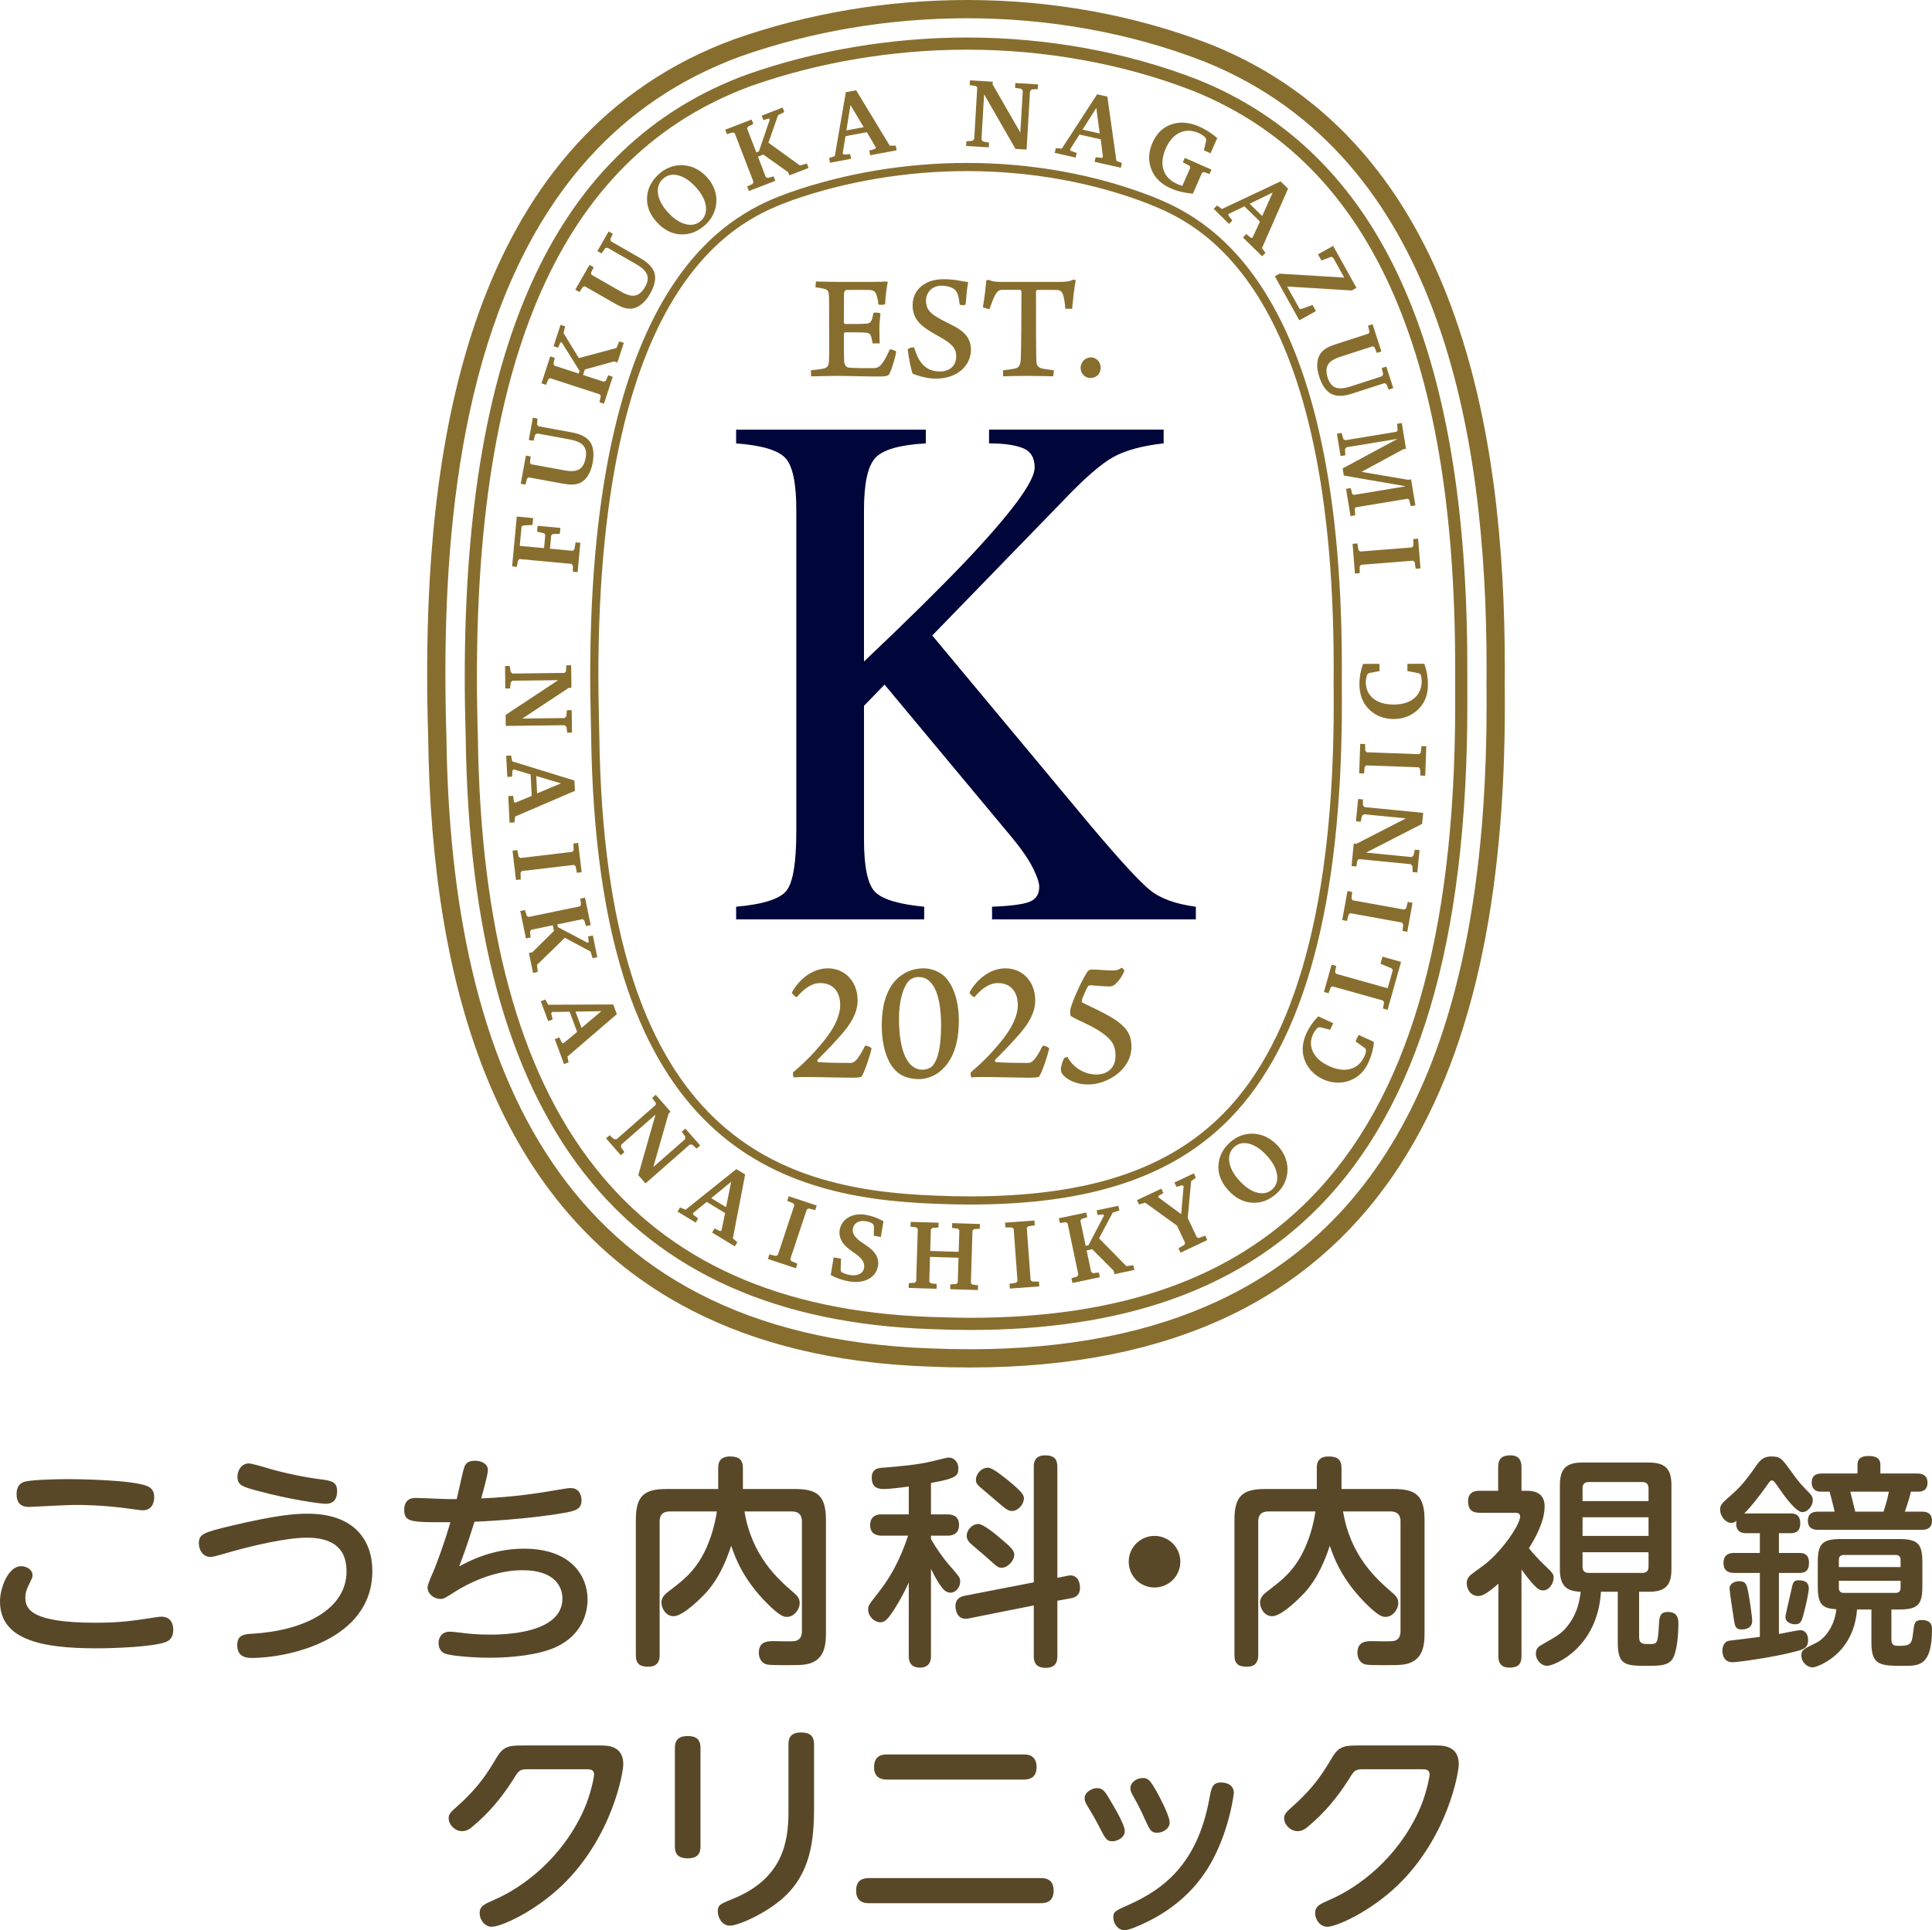
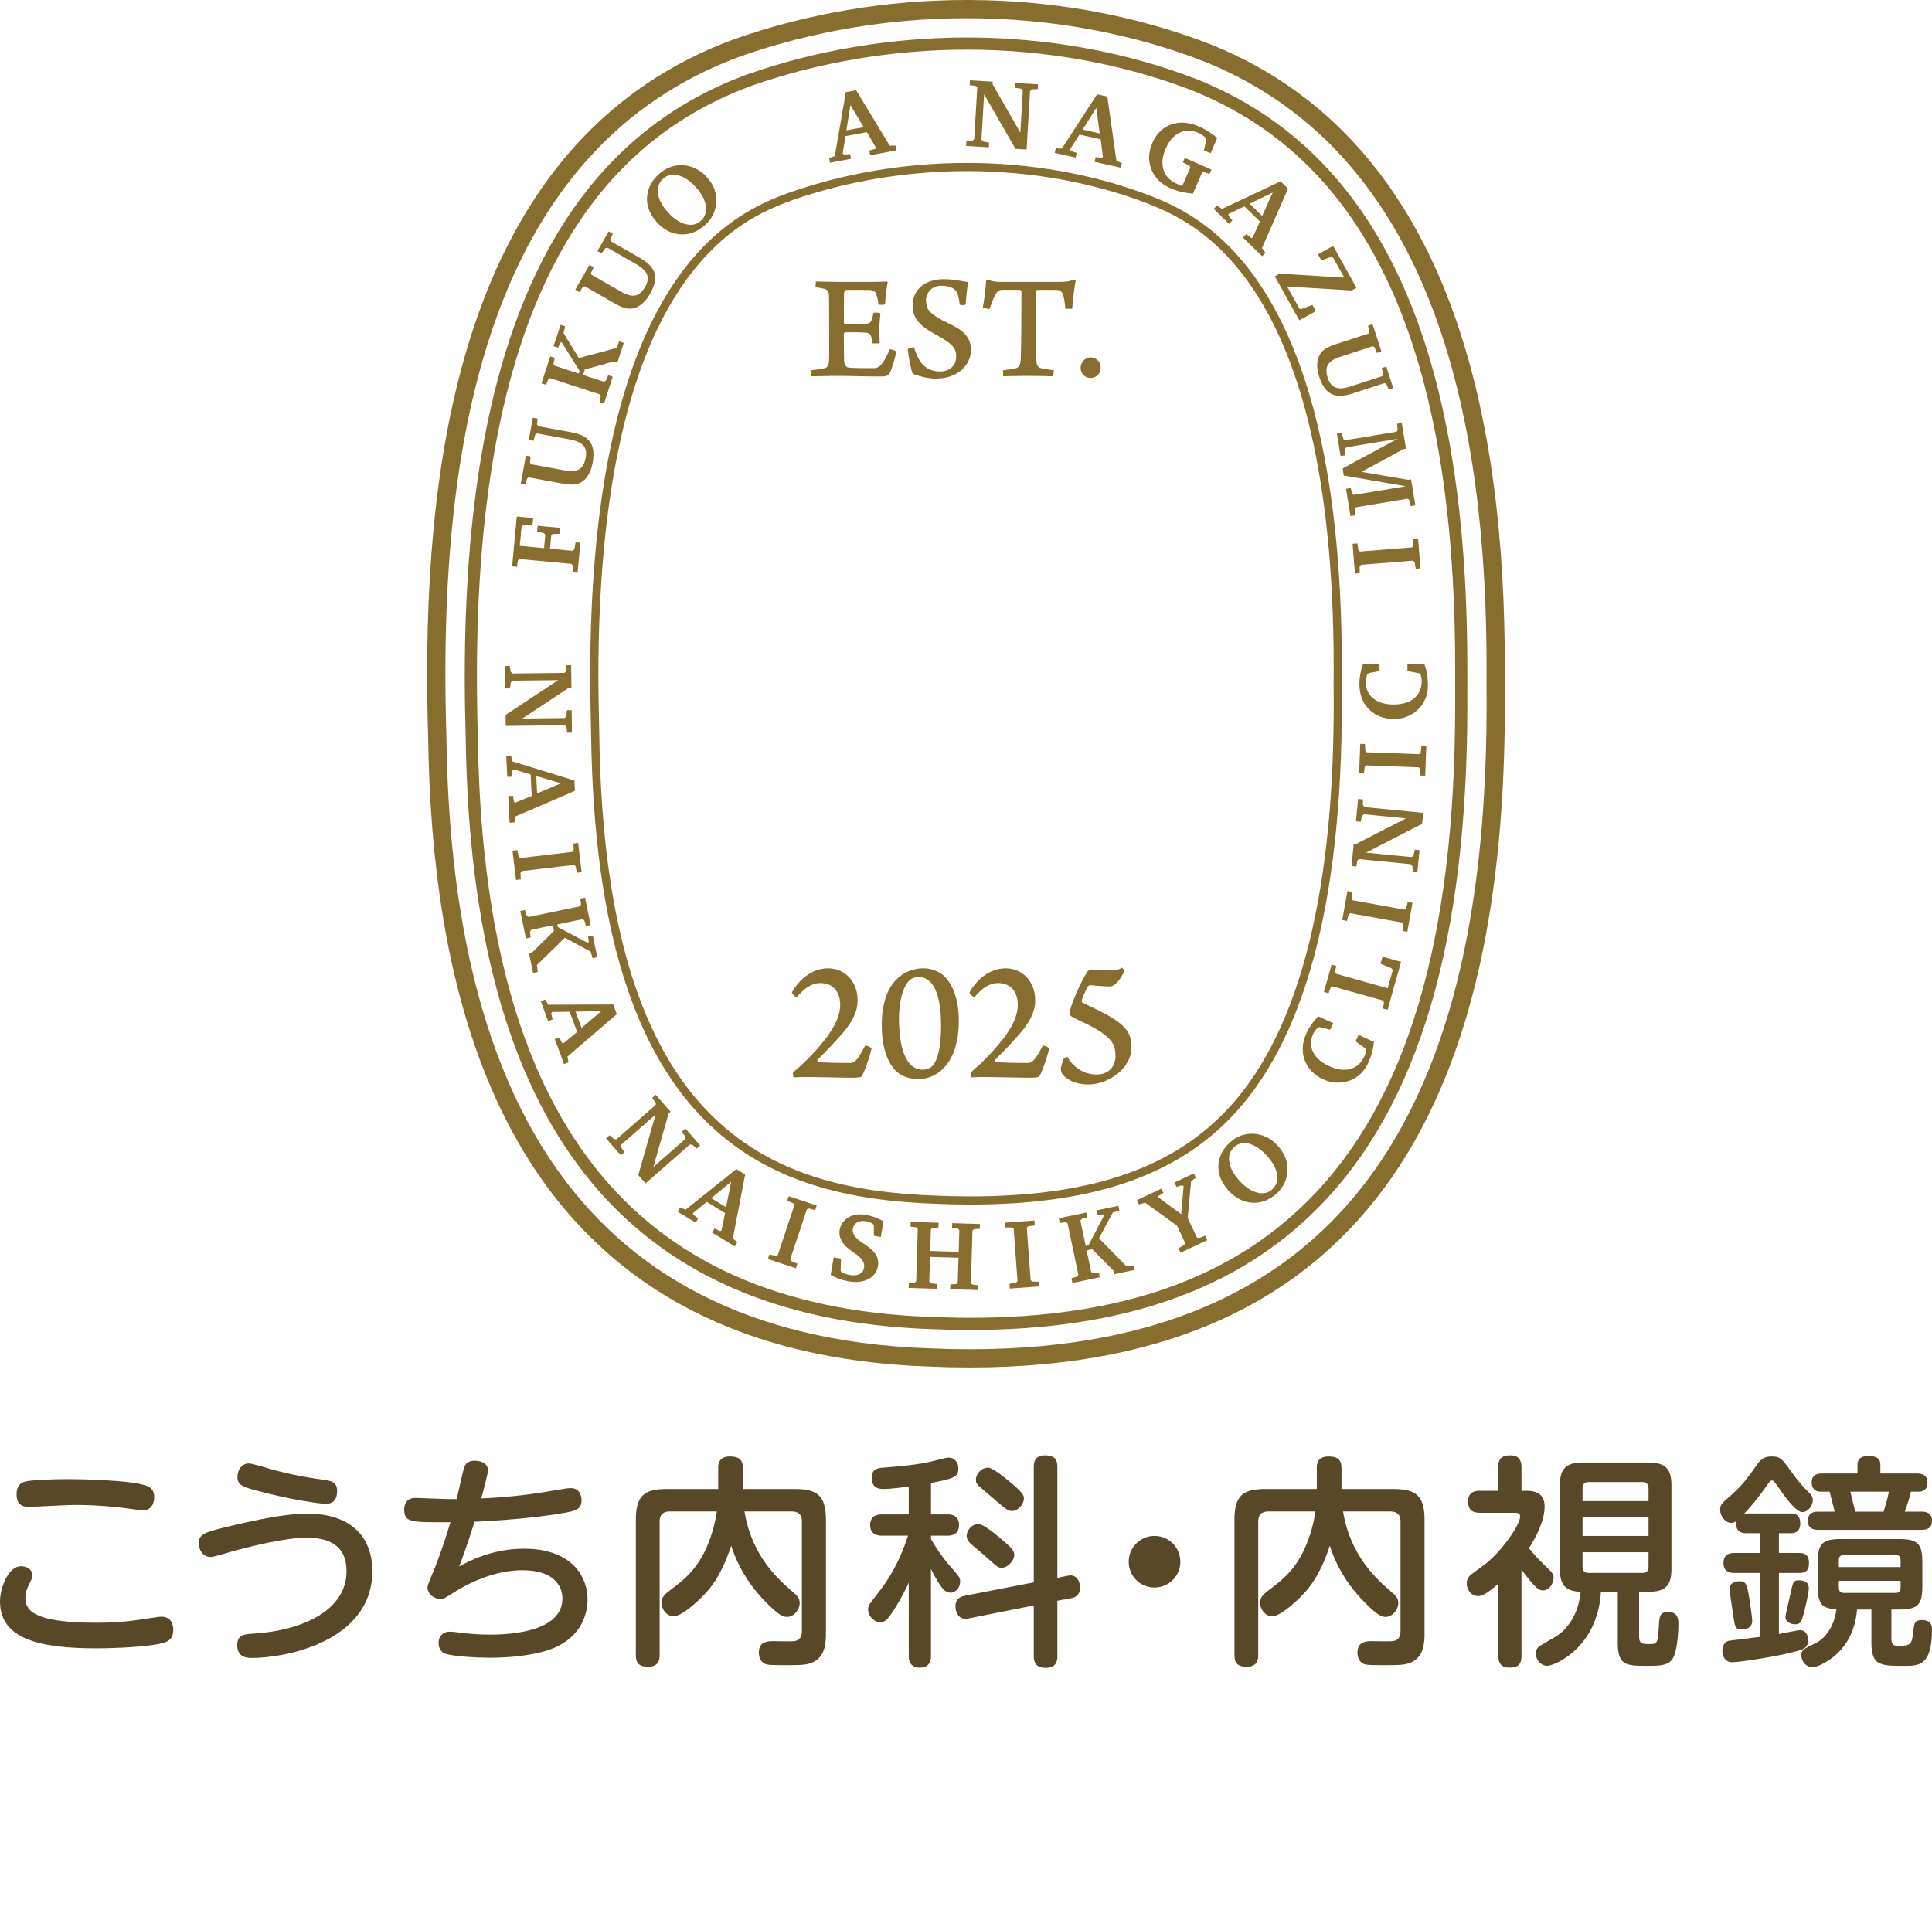
<svg xmlns="http://www.w3.org/2000/svg" id="_レイヤー_1" data-name="レイヤー_1" version="1.1" viewBox="0 0 259.37 259.182">
  <defs>
    <style>
      .st0 {
        fill: #00053a;
      }

      .st1 {
        fill: #886e2e;
      }

      .st2 {
        fill: #594828;
      }
    </style>
  </defs>
  <g>
    <path class="st2" d="M26.696,207.265c0,.753.452,1.808,1.597,1.808.392,0,2.38-.603,3.013-.783,2.712-.753,7.171-1.808,9.853-1.808,3.013,0,5.363,1.024,5.363,4.52,0,5.122-5.725,7.985-12.685,8.377-1.235.06-1.989.271-1.989,1.537,0,1.205.693,1.718,1.928,1.718,4.67,0,16.211-2.26,16.211-11.691,0-4.068-2.38-7.684-8.708-7.684-1.537,0-4.068.151-10.245,1.627-3.766.904-4.339,1.115-4.339,2.38ZM31.879,198.316c0,1.115.693,1.326,2.561,1.838,4.67,1.266,8.648,1.778,9.28,1.778,1.145,0,1.537-.723,1.537-1.687,0-.874-.301-1.356-1.748-1.537-2.652-.332-5.273-.874-7.714-1.597-.362-.12-2.049-.603-2.38-.603-.904,0-1.537.814-1.537,1.808ZM2.23,200.576c0,.512,0,1.778,1.657,1.778.211,0,5.152-.271,6.117-.271,2.622,0,5.183.181,8.075.603.723.09.814.12,1.085.12,1.537,0,1.537-1.567,1.537-1.778,0-.271,0-1.085-.934-1.476-2.019-.844-9.461-.934-10.516-.934-2.26,0-5.303.12-5.996.362-.844.271-1.024,1.024-1.024,1.597ZM12.836,217.902c-8.678,0-9.431-1.838-9.431-3.375,0-.362.03-.874.542-1.868.331-.693.422-.814.422-1.145,0-.723-.783-1.205-1.537-1.205-1.718,0-2.832,2.893-2.832,4.731,0,5.092,5.424,6.298,12.926,6.298,2.682,0,7.382-.211,9.16-.783.783-.241,1.175-.783,1.175-1.687,0-.211,0-1.778-1.567-1.778-.241,0-.512.03-.844.09-2.832.422-4.46.723-8.015.723Z" />
    <path class="st2" d="M63.698,204.342c.783-.03,6.87-.301,11.962-1.175,1.537-.271,2.41-.482,2.41-1.687,0-.151,0-1.657-1.446-1.657-.332,0-.573.03-2.682.392-1.416.241-4.911.814-9.341.994.241-.844.904-3.254.904-3.797,0-.874-.904-1.266-1.748-1.266-1.115,0-1.356.542-1.537,1.235-.151.542-.753,3.284-.904,3.917h-1.055c-.633,0-3.797-.151-4.52-.151-1.266,0-1.476.994-1.476,1.537,0,1.748.844,1.748,6.207,1.718-.964,3.284-1.898,5.635-2.23,6.478-.362.844-.844,1.898-.844,2.29,0,.844.844,1.537,1.748,1.537.392,0,.573-.09,1.928-.964,1.657-1.055,5.213-2.893,9.07-2.893,4.52,0,5.363,2.41,5.363,3.797,0,4.851-8.286,4.851-9.793,4.851-1.657,0-2.832-.12-4.248-.301-.633-.09-.874-.09-1.175-.09-.814,0-1.416.633-1.416,1.507s.482,1.326.994,1.476c1.055.301,3.676.512,5.966.512,2.832,0,6.448-.362,8.768-1.416,3.616-1.657,4.279-4.7,4.279-6.418,0-3.043-2.109-6.81-8.557-6.81-4.309,0-7.503,1.748-8.678,2.38,1.055-2.772,1.627-4.64,2.049-5.996Z" />
    <path class="st2" d="M96.239,202.956c-.09.603-.301,1.898-.844,3.465-1.416,4.098-3.435,5.604-5.544,7.201-.542.422-1.055.844-1.055,1.567,0,.783.603,1.838,1.627,1.838,1.356,0,3.947-2.712,4.339-3.134,1.838-2.019,2.772-4.46,3.405-6.328.452,1.356,1.506,4.429,4.791,7.714,1.808,1.808,2.29,1.838,2.712,1.838.904,0,1.687-.964,1.687-1.868,0-.603-.301-.964-.874-1.446-2.019-1.748-5.544-4.821-6.539-10.847h6.358c.964,0,1.356.512,1.356,1.326v14.764c0,.693-.271,1.235-1.024,1.326-.422.06-2.501,0-2.953,0-1.055,0-1.808.331-1.808,1.567,0,.573.241,1.235.874,1.507.331.12.723.151,2.652.151,2.17,0,2.983,0,3.857-.452,1.416-.723,1.627-2.35,1.627-3.706v-15.337c0-3.284-1.175-4.158-4.158-4.158h-6.99v-2.802c0-1.145-.542-1.567-1.748-1.567-1.567,0-1.567,1.145-1.567,1.567v2.802h-6.93c-3.013,0-4.128.904-4.128,4.158v18.139c0,1.205.542,1.567,1.687,1.567,1.446,0,1.507-1.085,1.507-1.567v-17.958c0-.814.392-1.326,1.356-1.326h6.328Z" />
    <path class="st2" d="M131.373,204.644c-.964,0-1.597.904-1.597,1.567,0,.452.241.753.422.964.663.603,1.778,1.507,2.441,2.109,1.235,1.115,1.356,1.235,1.838,1.235.844,0,1.687-.994,1.687-1.718,0-.603-.392-.994-1.748-2.139-.693-.603-2.41-2.019-3.043-2.019ZM132.638,197.081c-1.055.03-1.627.994-1.627,1.627,0,.362.151.633.512.934.693.603,1.808,1.537,2.501,2.139,1.055.904,1.356,1.115,1.838,1.115.844,0,1.597-.934,1.597-1.687,0-.392-.09-.783-2.29-2.561-.633-.482-1.928-1.567-2.531-1.567ZM124.985,199.13c3.375-.603,3.676-.934,3.676-1.958,0-.904-.633-1.446-1.266-1.446-.301,0-.482.06-2.079.452-2.109.542-4.881.753-6.78.904-.603.03-1.507.12-1.507,1.356,0,1.507,1.145,1.507,1.627,1.507.934,0,2.923-.271,3.345-.332v3.736h-3.586c-.362,0-1.597,0-1.597,1.446,0,1.416,1.266,1.416,1.597,1.416h3.495c-.603,1.778-1.627,4.64-3.977,7.623-1.326,1.718-1.386,1.748-1.386,2.29,0,.904.814,1.718,1.657,1.718.573,0,.964-.452,1.476-1.175.482-.693,1.446-2.23,2.32-4.158v9.853c0,.362,0,1.567,1.506,1.567,1.476,0,1.476-1.235,1.476-1.567v-11.691c.12.241.723,1.476,1.266,2.23.332.482.723.964,1.356.964.723,0,1.296-.723,1.296-1.476,0-.542-.06-.603-1.416-2.17-.783-.874-1.808-2.32-2.501-3.555v-.452h2.23c.904,0,1.537-.422,1.537-1.446,0-1.326-1.085-1.416-1.537-1.416h-2.23v-4.218ZM141.949,211.875v-14.885c0-1.024-.392-1.567-1.657-1.567-1.507,0-1.507,1.145-1.507,1.567v15.488l-9.311,1.808c-.573.12-1.205.422-1.205,1.416,0,.211.09,1.958,1.748,1.627l8.768-1.748v6.81c0,.663.151,1.567,1.597,1.567,1.537,0,1.567-1.085,1.567-1.567v-7.442l1.808-.331c.542-.09,1.235-.362,1.235-1.416,0-.693-.301-1.657-1.296-1.657-.151,0-.301.03-.422.06l-1.326.271Z" />
    <path class="st2" d="M154.995,206.241c-1.868,0-3.465,1.507-3.465,3.465,0,1.928,1.537,3.465,3.465,3.465s3.465-1.567,3.465-3.465c0-1.958-1.597-3.465-3.465-3.465Z" />
    <path class="st2" d="M176.6,202.956c-.09.603-.301,1.898-.844,3.465-1.416,4.098-3.435,5.604-5.544,7.201-.542.422-1.055.844-1.055,1.567,0,.783.603,1.838,1.627,1.838,1.356,0,3.947-2.712,4.339-3.134,1.838-2.019,2.772-4.46,3.405-6.328.452,1.356,1.506,4.429,4.791,7.714,1.808,1.808,2.29,1.838,2.712,1.838.904,0,1.687-.964,1.687-1.868,0-.603-.301-.964-.874-1.446-2.019-1.748-5.544-4.821-6.539-10.847h6.358c.964,0,1.356.512,1.356,1.326v14.764c0,.693-.271,1.235-1.024,1.326-.422.06-2.501,0-2.953,0-1.055,0-1.808.331-1.808,1.567,0,.573.241,1.235.874,1.507.331.12.723.151,2.652.151,2.17,0,2.983,0,3.857-.452,1.416-.723,1.627-2.35,1.627-3.706v-15.337c0-3.284-1.175-4.158-4.158-4.158h-6.99v-2.802c0-1.145-.542-1.567-1.748-1.567-1.567,0-1.567,1.145-1.567,1.567v2.802h-6.93c-3.013,0-4.128.904-4.128,4.158v18.139c0,1.205.542,1.567,1.687,1.567,1.446,0,1.507-1.085,1.507-1.567v-17.958c0-.814.392-1.326,1.356-1.326h6.328Z" />
    <path class="st2" d="M204.26,200.184v-3.164c0-.542-.09-1.597-1.476-1.597-1.085,0-1.657.392-1.657,1.597v3.164h-2.471c-.362,0-1.567,0-1.567,1.386,0,1.115.482,1.567,1.567,1.567h4.731c.181,0,.693,0,.693.482,0,1.145-2.591,4.881-4.942,6.599-.271.211-1.718,1.235-1.808,1.356-.211.211-.422.542-.422,1.055,0,.783.542,1.687,1.537,1.687.542,0,1.205-.331,2.712-1.657v9.702c0,.422,0,1.567,1.476,1.567,1.175,0,1.627-.452,1.627-1.567v-11.601c1.959,2.682,2.41,2.802,2.893,2.802.814,0,1.416-.934,1.416-1.687,0-.512-.09-.633-1.326-1.808-.693-.663-1.507-1.567-1.989-2.17.994-1.567,2.109-3.706,2.109-5.604,0-1.386-.753-2.109-2.41-2.109h-.693ZM221.315,208.44v1.928c0,.603-.301.844-.844.844h-7.171c-.573,0-.844-.271-.844-.844v-1.928h8.859ZM212.456,199.853c0-.573.271-.844.844-.844h7.171c.573,0,.844.301.844.844v1.718h-8.859v-1.718ZM221.315,206.241h-8.859v-2.501h8.859v2.501ZM209.413,210.73c0,2.23.904,2.953,2.802,3.013-.151,1.115-.392,2.682-1.537,4.279-.904,1.235-1.356,1.507-3.797,2.893-.542.301-.693.693-.693,1.145,0,.874.723,1.627,1.537,1.627.904,0,6.75-2.35,7.201-9.943h2.26v6.81c0,3.043,1.024,3.134,3.887,3.134,1.627,0,2.772,0,3.405-.844.693-.934.844-3.555.844-4.761,0-.542,0-1.627-1.386-1.627-1.115,0-1.175.633-1.235,1.898-.151,2.38-.211,2.41-1.296,2.41-.844,0-1.356,0-1.356-.964v-6.056h1.266c2.23,0,3.073-.814,3.073-3.013v-11.329c0-2.23-.904-3.013-3.073-3.013h-8.859c-2.109,0-3.043.753-3.043,3.013v11.329Z" />
    <path class="st2" d="M241.412,212.207c-.693,0-.723.362-.994,1.597-.241,1.145-.723,3.013-.723,3.314,0,.783.874.994,1.266.994.814,0,.904-.422,1.175-1.386.331-1.235.693-2.923.693-3.435,0-1.085-.964-1.085-1.416-1.085ZM233.488,212.327c-.482,0-1.296.241-1.296.964,0,.362.452,3.405.542,3.917.181,1.115.181,1.597,1.115,1.597.783,0,1.386-.362,1.386-1.145,0-.392-.241-2.23-.482-3.586-.241-1.266-.331-1.748-1.266-1.748ZM249.065,202.987c-.09-.422-.573-2.29-.663-2.682h5.183c-.211,1.115-.603,2.32-.723,2.682h-3.797ZM252.44,197.864v-1.175c0-1.085-.934-1.175-1.627-1.175-.663,0-1.446.181-1.446,1.175v1.175h-4.791c-.783,0-1.356.271-1.356,1.235,0,.753.452,1.205,1.205,1.205h1.205c.573,2.23.633,2.471.663,2.682h-2.26c-.904,0-1.326.422-1.326,1.235,0,1.175.994,1.205,1.356,1.205h13.951c.844,0,1.356-.331,1.356-1.235,0-1.205-1.055-1.205-1.356-1.205h-2.29c.09-.271.573-1.567.814-2.682h1.024c.814,0,1.205-.452,1.205-1.205,0-1.115-.874-1.235-1.386-1.235h-4.942ZM234.422,203.228c-.06,0-.12,0-.271.03.874-.904,1.778-1.989,3.194-3.977.271-.392.332-.482.542-.482s.301.12,1.024,1.145c.814,1.205,2.26,3.104,3.043,3.104.753,0,1.416-.844,1.416-1.597,0-.362-.12-.633-.573-1.085-.814-.814-1.326-1.356-2.35-2.802-1.205-1.657-1.416-1.989-2.591-1.989-.753,0-1.326.181-1.928,1.024-1.175,1.687-2.019,2.832-3.314,3.977-1.507,1.326-1.687,1.476-1.687,2.17,0,.814.693,1.748,1.506,1.748.332,0,.512-.151.693-.271-.06.241-.271,1.657,1.266,1.657h1.868v2.652h-3.405c-.452,0-1.476.03-1.476,1.356s1.085,1.326,1.476,1.326h3.405v8.588c-.633.09-3.857.482-4.098.512-.753.09-.934.934-.934,1.296,0,.874.392,1.597,1.356,1.597.753,0,5.454-.663,8.226-1.386,1.326-.331,1.928-.482,1.928-1.627,0-.693-.392-1.296-1.024-1.296-.422,0-2.441.452-2.893.512v-8.196h2.712c.723,0,1.326-.181,1.326-1.356,0-1.266-.844-1.326-1.326-1.326h-2.712v-2.652h1.537c.422,0,1.326-.03,1.326-1.326,0-1.326-.934-1.326-1.326-1.326h-5.936ZM255.152,213.231c0,.422-.211.663-.663.663h-6.96c-.452,0-.663-.241-.663-.663v-.964h8.286v.964ZM246.866,210.429v-.964c0-.392.181-.663.663-.663h6.96c.482,0,.663.271.663.663v.964h-8.286ZM244.034,212.99c0,2.471.603,2.983,2.501,3.104-.331,2.742-1.898,4.098-2.621,4.46-1.868.904-2.079,1.024-2.079,1.778,0,.814.723,1.567,1.537,1.567.422,0,5.454-1.567,5.936-7.774h1.928v4.46c0,3.104,1.235,3.104,4.429,3.104,1.959,0,3.706,0,3.706-4.942,0-.332-.03-1.205-1.356-1.205-.994,0-1.024.392-1.175,1.657-.181,1.506-.271,1.808-1.898,1.808-.542,0-1.024,0-1.024-.874v-4.008h1.024c2.531,0,3.134-.633,3.134-3.134v-3.194c0-2.501-.603-3.134-3.134-3.134h-7.804c-2.501,0-3.103.633-3.103,3.134v3.194Z" />
-     <path class="st2" d="M70.357,234.383c-1.959,0-2.742.03-3.706,1.657-1.115,1.868-2.32,3.857-5.002,6.267-1.175,1.055-1.416,1.266-1.416,1.868,0,.844.844,1.718,1.808,1.718.633,0,1.115-.362,1.416-.633,2.139-1.778,3.887-3.857,5.394-6.237.753-1.235.874-1.446,1.959-1.446h7.864c.512,0,1.085,0,1.085.723,0,.241-.422,2.652-1.446,4.881-2.923,6.388-8.075,10.215-11.842,11.872-1.507.663-2.079.904-2.079,1.868,0,.844.663,1.808,1.627,1.808,1.235,0,5.725-1.989,9.461-5.574,6.689-6.448,8.196-15.096,8.196-16.241,0-2.531-2.17-2.531-3.073-2.531h-10.245Z" />
-     <path class="st2" d="M182.521,234.383c-1.959,0-2.742.03-3.706,1.657-1.115,1.868-2.32,3.857-5.002,6.267-1.175,1.055-1.416,1.266-1.416,1.868,0,.844.844,1.718,1.808,1.718.633,0,1.115-.362,1.416-.633,2.139-1.778,3.887-3.857,5.394-6.237.753-1.235.874-1.446,1.959-1.446h7.864c.512,0,1.085,0,1.085.723,0,.241-.422,2.652-1.446,4.881-2.923,6.388-8.075,10.215-11.842,11.872-1.507.663-2.079.904-2.079,1.868,0,.844.663,1.808,1.627,1.808,1.235,0,5.725-1.989,9.461-5.574,6.689-6.448,8.196-15.096,8.196-16.241,0-2.531-2.17-2.531-3.073-2.531h-10.245ZM165.644,240.771c0-1.326-1.386-1.416-1.687-1.416-1.205,0-1.326.663-1.627,2.32-1.627,8.618-6.087,11.992-10.787,14.101-1.868.814-2.079.934-2.079,1.718,0,.844.663,1.687,1.476,1.687.241,0,.603,0,1.959-.603,6.659-2.862,9.25-7.382,10.395-9.823,1.898-4.008,2.35-7.925,2.35-7.985ZM151.754,240.138c0,.392.181.693.482,1.235.603,1.055,1.085,2.049,1.507,3.013.633,1.356.783,1.718,1.597,1.718.783,0,1.687-.542,1.687-1.386,0-.934-1.567-3.827-1.627-3.917-.934-1.687-1.235-2.049-1.958-2.049-.844,0-1.687.573-1.687,1.386ZM145.607,241.494c0,.332.181.693.332.934,1.055,1.748,1.205,2.049,1.657,2.923.783,1.507.964,1.898,1.718,1.898s1.687-.542,1.687-1.356c0-.904-1.416-3.224-2.049-4.309-.633-1.055-.904-1.476-1.687-1.476-.542,0-1.657.452-1.657,1.386ZM116.65,252.191c-.874,0-1.718.301-1.718,1.687,0,1.687,1.356,1.687,1.718,1.687h23.081c.904,0,1.718-.332,1.718-1.718,0-1.657-1.326-1.657-1.718-1.657h-23.081ZM119.091,235.589c-.452,0-1.748,0-1.748,1.718,0,1.657,1.356,1.657,1.748,1.657h18.35c.934,0,1.718-.362,1.718-1.687,0-1.687-1.326-1.687-1.718-1.687h-18.35ZM105.851,243.272c0,3.947-.693,8.919-7.352,11.661-1.868.753-2.139.874-2.139,1.748,0,.753.512,1.898,1.657,1.898,1.055,0,4.761-1.597,7.171-3.766,3.676-3.345,4.098-7.744,4.098-12.203v-8.377c0-1.115-.542-1.597-1.748-1.597-1.567,0-1.687.964-1.687,1.597v9.039ZM94.04,234.715c0-1.175-.603-1.597-1.718-1.597-1.567,0-1.718.934-1.718,1.597v13.228c0,.874.301,1.597,1.748,1.597,1.597,0,1.687-1.024,1.687-1.597v-13.228Z" />
  </g>
  <g>
    <g>
      <g>
        <polygon class="st1" points="67.838 92.453 68.471 92.445 68.571 91.623 68.807 91.407 74.931 91.333 67.881 95.999 67.899 97.478 75.799 97.382 76.053 97.606 76.141 98.386 76.786 98.378 76.75 95.362 76.104 95.37 76.036 96.178 75.787 96.42 70.122 96.489 76.358 92.362 76.714 92.358 76.677 89.329 76.031 89.337 75.976 90.171 75.791 90.36 68.796 90.445 68.554 90.209 68.435 89.428 67.802 89.436 67.838 92.453" />
        <path class="st1" d="M68.767,102.235l-.163-.787-.645.033.144,2.845.645-.033.054-.837.161-.144,2.273.68.146,2.884-2.205.907-.173-.088-.126-.828-.645.033.181,3.568.645-.033.096-.787,8.027-3.454-.07-1.387-8.345-2.571ZM72.109,106.535l-.118-2.329,3.323.983-3.205,1.346Z" />
        <polygon class="st1" points="69.272 118.166 69.914 118.09 69.88 117.203 70.06 116.966 77.066 116.137 77.277 116.327 77.445 117.198 78.087 117.122 77.621 113.19 76.98 113.266 77.019 114.146 76.858 114.386 69.853 115.215 69.622 115.021 69.448 114.157 68.806 114.233 69.272 118.166" />
        <polygon class="st1" points="70.606 126.012 71.238 125.881 71.15 125.101 71.309 124.851 74.213 124.251 74.368 125.004 71.465 127.873 71.009 127.967 71.563 130.649 72.195 130.519 72.086 129.572 75.831 125.923 79.281 127.776 79.556 128.663 80.189 128.532 79.587 125.616 78.954 125.746 79.041 126.487 78.886 126.598 74.896 124.493 74.82 124.126 78.218 123.425 78.444 123.596 78.666 124.348 79.298 124.218 78.538 120.535 77.906 120.666 78.006 121.47 77.863 121.704 70.954 123.13 70.711 122.976 70.478 122.199 69.846 122.33 70.606 126.012" />
        <path class="st1" d="M73.596,134.921l-.391-.703-.606.224.988,2.672.606-.224-.198-.815.11-.185,2.372-.03,1.002,2.708-1.833,1.525-.191-.033-.368-.752-.606.224,1.239,3.35.606-.224-.144-.78,6.627-5.696-.482-1.303-8.732.041ZM78.072,138.025l-.809-2.187,3.465-.056-2.656,2.243Z" />
        <polygon class="st1" points="83.347 155.129 83.823 154.711 83.365 154.022 83.404 153.704 88.008 149.666 85.685 157.795 86.661 158.907 92.601 153.698 92.939 153.702 93.513 154.239 93.999 153.813 92.01 151.545 91.524 151.971 91.998 152.629 91.966 152.975 87.707 156.71 89.762 149.52 90.029 149.286 88.031 147.008 87.546 147.434 88.047 148.103 88.029 148.368 82.769 152.98 82.432 152.958 81.834 152.443 81.358 152.86 83.347 155.129" />
        <path class="st1" d="M92.037,162.448l-.743-.307-.335.552,2.435,1.479.335-.552-.662-.515-.029-.214,1.839-1.498,2.468,1.499-.488,2.334-.17.093-.756-.361-.335.552,3.053,1.854.335-.552-.598-.522,1.651-8.581-1.187-.721-6.815,5.46ZM97.472,162.099l-1.993-1.21,2.68-2.197-.686,3.408Z" />
        <polygon class="st1" points="106.845 170.303 107.049 169.69 106.231 169.344 106.094 169.08 108.32 162.386 108.581 162.276 109.441 162.494 109.645 161.881 105.888 160.631 105.684 161.244 106.497 161.583 106.646 161.83 104.421 168.524 104.147 168.651 103.291 168.441 103.087 169.054 106.845 170.303" />
        <path class="st1" d="M112.708,171.738c.417.146.837.254,1.262.325,1.041.174,1.919.067,2.634-.32.715-.387,1.139-.98,1.273-1.778.065-.387.023-.767-.124-1.141-.147-.374-.39-.713-.727-1.019-.262-.236-.591-.484-.986-.744-.395-.26-.635-.428-.718-.503-.348-.294-.584-.564-.707-.809-.123-.245-.161-.504-.116-.776.062-.37.252-.646.571-.828.319-.183.71-.235,1.173-.158.2.033.376.078.528.134.152.056.284.126.397.21l.154.216-.01,1.393.943.158.353-2.115c-.4-.22-.798-.401-1.193-.543-.395-.142-.791-.247-1.186-.313-.909-.152-1.69-.033-2.342.355-.652.389-1.041.957-1.166,1.705-.054.323-.028.652.077.989.105.336.284.652.536.948.255.3.657.638,1.206,1.014.153.104.266.184.34.24.459.334.775.648.947.941.172.293.23.605.174.936-.062.374-.265.648-.609.822-.343.174-.77.218-1.28.133-.195-.033-.385-.08-.569-.141-.184-.061-.367-.138-.548-.229l-.139-.226.051-1.603-.988-.165-.395,2.364c.372.206.766.382,1.182.528Z" />
        <polygon class="st1" points="122.24 164.719 123.006 164.807 123.213 165.027 122.998 172.052 122.779 172.252 122.008 172.3 121.988 172.946 125.734 173.06 125.753 172.414 124.961 172.319 124.754 172.106 124.856 168.774 128.679 168.891 128.577 172.222 128.377 172.423 127.581 172.47 127.561 173.116 131.286 173.23 131.306 172.584 130.54 172.489 130.34 172.276 130.554 165.251 130.767 165.044 131.538 165.003 131.558 164.358 127.832 164.244 127.812 164.889 128.604 164.978 128.792 165.197 128.703 168.096 124.88 167.98 124.969 165.081 125.189 164.874 125.985 164.834 126.004 164.188 122.26 164.074 122.24 164.719" />
        <polygon class="st1" points="139.523 172.741 139.476 172.096 138.588 172.09 138.36 171.9 137.844 164.864 138.043 164.662 138.921 164.533 138.874 163.888 134.925 164.178 134.972 164.822 135.853 164.822 136.085 164.993 136.601 172.029 136.397 172.251 135.526 172.386 135.574 173.03 139.523 172.741" />
        <polygon class="st1" points="147.653 171.506 147.52 170.874 146.741 170.965 146.49 170.806 145.88 167.905 146.633 167.747 149.511 170.641 149.607 171.096 152.287 170.533 152.155 169.901 151.208 170.014 147.546 166.281 149.388 162.825 150.274 162.546 150.141 161.914 147.226 162.526 147.359 163.158 148.1 163.069 148.211 163.224 146.12 167.221 145.753 167.298 145.04 163.903 145.21 163.675 145.962 163.452 145.829 162.819 142.15 163.592 142.282 164.224 143.086 164.121 143.321 164.264 144.77 171.167 144.617 171.411 143.841 171.646 143.974 172.279 147.653 171.506" />
        <polygon class="st1" points="152.911 161.738 153.74 161.498 158.007 164.574 159.107 166.912 158.98 167.172 158.209 167.613 158.489 168.209 162.078 166.521 161.798 165.924 160.955 166.242 160.685 166.169 159.451 163.545 159.907 158.611 160.551 158.144 160.276 157.56 157.669 158.786 157.944 159.37 158.72 159.155 158.902 159.298 158.57 163.038 155.497 160.771 155.54 160.573 156.184 160.198 155.909 159.614 152.636 161.154 152.911 161.738" />
-         <path class="st1" d="M168.072,161.5c1.196.085,2.301-.328,3.318-1.239.417-.374.749-.806.997-1.297.248-.491.396-1.01.444-1.556.059-.631-.018-1.244-.231-1.84-.213-.596-.554-1.155-1.022-1.678-.497-.555-1.053-.973-1.667-1.255-.614-.282-1.257-.417-1.929-.405-.531.014-1.035.118-1.511.313-.476.195-.925.482-1.349.862-.459.411-.816.86-1.071,1.346-.255.486-.411,1.012-.466,1.576-.058.613.021,1.21.236,1.792.215.582.564,1.143,1.047,1.681.94,1.049,2.008,1.616,3.203,1.701ZM167.744,153.595c.801.219,1.595.768,2.383,1.647.762.85,1.201,1.684,1.318,2.501.117.818-.104,1.477-.662,1.977-.552.494-1.233.632-2.045.414-.811-.218-1.607-.762-2.386-1.631-.767-.856-1.208-1.692-1.322-2.506-.114-.814.111-1.475.675-1.981.558-.5,1.237-.641,2.038-.422Z" />
+         <path class="st1" d="M168.072,161.5c1.196.085,2.301-.328,3.318-1.239.417-.374.749-.806.997-1.297.248-.491.396-1.01.444-1.556.059-.631-.018-1.244-.231-1.84-.213-.596-.554-1.155-1.022-1.678-.497-.555-1.053-.973-1.667-1.255-.614-.282-1.257-.417-1.929-.405-.531.014-1.035.118-1.511.313-.476.195-.925.482-1.349.862-.459.411-.816.86-1.071,1.346-.255.486-.411,1.012-.466,1.576-.058.613.021,1.21.236,1.792.215.582.564,1.143,1.047,1.681.94,1.049,2.008,1.616,3.203,1.701M167.744,153.595c.801.219,1.595.768,2.383,1.647.762.85,1.201,1.684,1.318,2.501.117.818-.104,1.477-.662,1.977-.552.494-1.233.632-2.045.414-.811-.218-1.607-.762-2.386-1.631-.767-.856-1.208-1.692-1.322-2.506-.114-.814.111-1.475.675-1.981.558-.5,1.237-.641,2.038-.422Z" />
        <path class="st1" d="M182.388,138.958l-.405.88,1.318.954.098.266c-.029.157-.063.302-.1.434-.037.132-.078.247-.123.345-.413.9-1.041,1.467-1.883,1.701-.842.234-1.799.105-2.872-.388-1.045-.48-1.759-1.105-2.142-1.876-.383-.771-.382-1.575.003-2.412.07-.153.157-.301.261-.445.104-.144.223-.285.357-.422l.281-.07,1.396.35.405-.88-2.008-.922c-.339.346-.64.707-.902,1.082-.262.375-.486.764-.671,1.167-.288.626-.455,1.235-.502,1.827-.047.592.026,1.163.22,1.711.2.585.514,1.105.94,1.559.426.454.947.822,1.561,1.105.767.352,1.551.499,2.353.441.802-.058,1.532-.315,2.192-.77.317-.215.607-.489.872-.822s.495-.713.691-1.14c.201-.438.362-.884.483-1.338.121-.454.202-.916.242-1.385l-2.066-.949Z" />
        <polygon class="st1" points="188.09 129.165 185.596 128.464 185.33 129.409 186.825 130.037 186.984 130.257 186.296 132.707 179.355 130.756 179.233 130.5 179.389 129.706 178.767 129.531 177.736 133.2 178.358 133.375 178.649 132.577 178.88 132.448 185.671 134.357 185.809 134.63 185.659 135.427 186.28 135.602 188.09 129.165" />
        <polygon class="st1" points="189.631 121.229 188.996 121.114 188.768 121.972 188.527 122.145 181.585 120.89 181.439 120.647 181.533 119.765 180.897 119.65 180.192 123.546 180.828 123.661 181.048 122.808 181.271 122.626 188.213 123.881 188.377 124.134 188.291 125.011 188.927 125.126 189.631 121.229" />
        <polygon class="st1" points="190.573 114.156 189.943 114.094 189.753 114.9 189.494 115.088 183.4 114.489 190.92 110.626 191.065 109.154 183.202 108.381 182.973 108.131 182.973 107.346 182.33 107.282 182.034 110.285 182.677 110.348 182.833 109.552 183.108 109.339 188.746 109.893 182.094 113.309 181.74 113.274 181.444 116.29 182.087 116.353 182.233 115.53 182.437 115.362 189.4 116.046 189.614 116.308 189.647 117.096 190.277 117.158 190.573 114.156" />
        <polygon class="st1" points="191.482 100.208 190.836 100.185 190.733 101.067 190.518 101.272 183.469 101.015 183.289 100.795 183.257 99.909 182.612 99.885 182.467 103.842 183.113 103.866 183.209 102.99 183.405 102.778 190.454 103.035 190.653 103.262 190.692 104.142 191.337 104.166 191.482 100.208" />
        <path class="st1" d="M188.942,89.138l.001.969,1.596.315.201.2c.039.155.069.3.091.436.022.136.033.257.033.365.001.991-.332,1.768-.999,2.333-.667.565-1.59.848-2.77.849-1.15.001-2.06-.268-2.73-.808-.67-.54-1.006-1.27-1.007-2.192-0-.168.017-.339.051-.514.034-.174.084-.352.148-.533l.226-.181,1.414-.266-.001-.969-2.209.002c-.163.457-.285.91-.367,1.36-.081.45-.122.897-.121,1.341.001.689.104,1.312.309,1.87.205.557.51,1.045.916,1.462.427.448.929.788,1.506,1.022.577.234,1.204.351,1.88.35.844-.001,1.618-.196,2.322-.584.704-.388,1.26-.927,1.668-1.617.198-.328.347-.698.448-1.112.101-.414.151-.855.15-1.325-.001-.482-.041-.955-.121-1.418-.08-.463-.2-.916-.36-1.359l-2.274.003Z" />
        <polygon class="st1" points="77.912 72.885 77.273 72.825 77.115 73.755 76.889 73.964 73.832 73.679 73.999 71.889 74.189 71.717 75.161 71.676 75.234 70.889 72.177 70.604 72.104 71.391 73.051 71.611 73.206 71.816 73.039 73.605 69.777 73.3 70.018 70.724 70.2 70.57 71.491 70.487 71.577 69.57 69.377 69.365 68.753 76.053 69.392 76.112 69.536 75.266 69.741 75.069 76.725 75.721 76.91 75.954 76.905 76.761 77.545 76.821 77.912 72.885" />
        <path class="st1" d="M70.542,65.074l.215-.818.217-.153,4.479.821c.649.119,1.155.166,1.518.142.364-.024.7-.116,1.008-.277.391-.212.723-.542.995-.99.272-.448.466-.992.583-1.63.224-1.221.117-2.155-.322-2.803-.439-.647-1.258-1.081-2.458-1.301l-4.492-.824-.188-.221.071-.817-.632-.116-.548,2.989.632.116.23-.828.258-.159,4.359.799c.897.165,1.514.44,1.85.827.336.387.44.932.311,1.635-.14.763-.426,1.277-.858,1.543-.432.266-1.08.32-1.943.162l-4.53-.831-.149-.22.086-.828-.632-.116-.693,3.779.632.116Z" />
        <polygon class="st1" points="82.261 50.594 81.651 50.395 81.338 51.125 81.076 51.267 78.273 50.353 78.514 49.614 82.447 48.531 82.887 48.675 83.745 46.041 83.135 45.841 82.758 46.729 77.71 48.08 75.657 44.738 75.862 43.822 75.251 43.623 74.317 46.487 74.928 46.686 75.222 45.991 75.411 45.971 77.804 49.802 77.687 50.162 74.407 49.093 74.297 48.831 74.481 48.059 73.87 47.86 72.692 51.476 73.302 51.675 73.617 50.918 73.856 50.783 80.525 52.956 80.658 53.213 80.472 54.011 81.083 54.21 82.261 50.594" />
        <path class="st1" d="M77.785,39.22l.475-.699.256-.072,3.951,2.265c.572.328,1.034.541,1.385.639.351.098.698.123,1.042.074.44-.069.862-.27,1.267-.603.405-.333.769-.78,1.092-1.343.618-1.077.827-1.994.629-2.75-.198-.756-.827-1.438-1.885-2.045l-3.962-2.272-.104-.271.339-.747-.557-.32-1.511,2.636.557.32.493-.704.296-.064,3.845,2.204c.791.454,1.281.919,1.469,1.396.188.477.104,1.025-.251,1.645-.386.673-.826,1.063-1.322,1.17-.496.107-1.125-.057-1.886-.494l-3.995-2.291-.067-.257.357-.752-.557-.32-1.911,3.333.557.32Z" />
        <path class="st1" d="M91.349,31.469c1.2.073,2.312-.352,3.339-1.276.421-.379.757-.816,1.01-1.31.252-.495.404-1.016.456-1.564.063-.633-.01-1.247-.22-1.841-.21-.595-.548-1.151-1.015-1.67-.495-.551-1.051-.964-1.665-1.24-.615-.276-1.259-.405-1.934-.386-.533.019-1.04.129-1.519.33-.479.201-.932.493-1.359.877-.463.417-.824.87-1.084,1.36-.26.49-.419,1.018-.478,1.584-.062.615.013,1.213.225,1.794.212.581.559,1.139,1.04,1.674.937,1.041,2.005,1.598,3.204,1.671ZM91.073,23.552c.802.211,1.596.753,2.381,1.625.759.844,1.194,1.675,1.306,2.493.112.818-.114,1.481-.677,1.988-.557.501-1.242.647-2.055.436-.813-.21-1.608-.747-2.384-1.609-.765-.85-1.202-1.682-1.311-2.497-.109-.815.121-1.479.691-1.992.564-.507,1.246-.655,2.049-.444Z" />
-         <polygon class="st1" points="104.085 24.28 103.854 23.681 103.091 23.9 102.815 23.786 101.754 21.035 102.479 20.755 105.802 23.122 105.969 23.553 108.553 22.556 108.322 21.957 107.396 22.225 103.161 19.163 104.457 15.462 105.296 15.041 105.065 14.442 102.255 15.527 102.486 16.126 103.21 15.915 103.346 16.049 101.885 20.323 101.532 20.46 100.29 17.242 100.424 16.99 101.139 16.646 100.907 16.047 97.359 17.416 97.591 18.015 98.376 17.781 98.632 17.882 101.157 24.425 101.042 24.69 100.306 25.05 100.537 25.649 104.085 24.28" />
        <path class="st1" d="M112.075,20.955l-.768.267.118.631,2.833-.528-.118-.631-.846.06-.166-.139.383-2.332,2.871-.535,1.199,2.05-.066.182-.813.236.118.631,3.552-.662-.118-.631-.802.012-4.517-7.444-1.381.257-1.481,8.574ZM115.946,17.078l-2.319.432.548-3.408,1.771,2.976Z" />
        <polygon class="st1" points="132.746 19.782 132.783 19.153 131.961 18.996 131.76 18.746 132.117 12.667 136.327 19.992 137.821 20.08 138.282 12.238 138.525 12.001 139.319 11.971 139.356 11.329 136.31 11.15 136.272 11.792 137.083 11.916 137.31 12.181 136.979 17.804 133.256 11.325 133.277 10.972 130.218 10.792 130.18 11.434 131.018 11.547 131.196 11.744 130.787 18.689 130.532 18.912 129.737 18.974 129.7 19.603 132.746 19.782" />
        <path class="st1" d="M142.548,19.959l-.811-.057-.141.627,2.811.633.141-.627-.801-.279-.097-.193,1.272-1.992,2.85.641.293,2.357-.132.141-.841-.104-.141.627,3.525.793.141-.627-.742-.305-1.215-8.622-1.371-.308-4.742,7.295ZM147.634,17.924l-2.301-.518,1.848-2.916.453,3.433Z" />
        <path class="st1" d="M158.799,21.797l.884.457.119.249-1.077,2.459c-.157-.055-.294-.104-.413-.149l-.273-.109c-.954-.418-1.566-1.047-1.837-1.888-.271-.841-.172-1.799.299-2.874.459-1.047,1.081-1.755,1.868-2.123.787-.368,1.639-.351,2.557.051.183.08.352.173.506.278.154.105.296.226.426.362l.09.299-.326,1.379.898.393.897-2.047c-.397-.333-.797-.627-1.2-.883-.404-.256-.809-.474-1.216-.652-1.349-.591-2.596-.689-3.74-.296-1.145.394-1.991,1.214-2.537,2.462-.551,1.259-.6,2.456-.146,3.59.454,1.134,1.322,1.982,2.603,2.543.439.192.904.347,1.395.464s1.014.199,1.569.245l1.232-2.812.264-.081.738.253.26-.594-3.579-1.568-.26.594Z" />
        <path class="st1" d="M164.049,28.065l-.66-.475-.449.459,2.059,2.016.449-.459-.535-.659.019-.215,2.129-1.026,2.087,2.043-.99,2.159-.187.051-.661-.53-.449.459,2.582,2.528.449-.459-.471-.649,3.499-7.973-1.004-.983-7.869,3.712ZM169.446,29.007l-1.685-1.65,3.105-1.509-1.419,3.159Z" />
        <polygon class="st1" points="176.939 34.151 177.4 34.978 178.734 34.483 178.992 34.63 180.464 37.274 171.776 36.748 171.142 37.101 174.434 43.016 176.662 41.776 176.201 40.948 174.691 41.496 174.465 41.473 172.796 38.475 181.479 39.005 182.107 38.655 178.971 33.02 176.939 34.151" />
        <path class="st1" d="M183.656,43.734l.199.822-.119.238-4.332,1.405c-.627.203-1.095.402-1.404.596-.308.194-.56.435-.755.722-.244.372-.379.82-.405,1.344-.026.524.061,1.094.261,1.712.383,1.181.921,1.952,1.614,2.313.693.361,1.621.354,2.781-.022l4.344-1.408.27.105.325.753.611-.198-.937-2.89-.611.198.191.838-.151.262-4.216,1.367c-.868.281-1.541.331-2.021.15-.48-.181-.83-.612-1.05-1.291-.239-.738-.232-1.326.022-1.766.254-.439.798-.794,1.633-1.065l4.381-1.42.236.123.317.77.611-.198-1.185-3.655-.611.198Z" />
        <polygon class="st1" points="179.974 61.239 180.608 61.134 180.568 60.299 180.769 60.061 187.62 58.928 180.249 62.902 180.407 63.856 188.738 65.299 181.768 66.452 181.542 66.35 181.337 65.543 180.704 65.648 181.308 69.303 181.942 69.199 181.863 68.291 182.043 68.116 188.963 66.971 189.17 67.083 189.394 67.966 190.015 67.863 189.438 64.369 189.064 64.431 182.78 63.364 188.397 60.322 188.758 60.263 188.186 56.801 187.565 56.904 187.633 57.786 187.488 57.976 180.612 59.113 180.347 58.965 180.112 58.136 179.479 58.241 179.974 61.239" />
        <polygon class="st1" points="181.899 77.018 182.539 76.967 182.539 76.069 182.727 75.838 189.719 75.284 189.922 75.484 190.057 76.371 190.697 76.321 190.381 72.328 189.74 72.378 189.746 73.269 189.578 73.505 182.586 74.059 182.363 73.854 182.223 72.974 181.583 73.025 181.899 77.018" />
        <g>
          <polygon class="st1" points="124.74 183.506 124.734 183.505 124.729 183.505 124.74 183.506" />
          <path class="st1" d="M202.012,92.033h0v-.322.011c.006-.708.009-1.42.009-2.136-.003-15.748-1.542-33.207-7.215-48.481-5.661-15.263-15.556-28.394-32.145-35.089l-.009-.004-.004-.002C152.277,1.965,141.038 0,129.821,0c-10.69 0-21.36,1.784-31.247,5.267l-.004.001-.011.004c-8.694,3.189-15.655,8.08-21.162,14.123-5.509,6.043-9.569,13.227-12.535,21.015-5.929,15.579-7.514,33.585-7.518,50.017,0,2.934.051,5.818.138,8.629l-0-.021c.227,16.915,2.521,32.727,8.025,46.042,5.497,13.311,14.257,24.136,27.295,30.854,8.685,4.48,19.24,7.134,31.933,7.575,1.864.081,3.687.121,5.471.121,13.755 0,25.163-2.382,34.529-6.792,9.366-4.407,16.671-10.847,22.2-18.853,11.061-16.026,15.085-38.21,15.092-63.379,0-.853-.005-1.71-.014-2.57ZM191.69,143.931c-5.63,13.751-14.544,24.344-28,30.688-8.976,4.226-20.009,6.558-33.485,6.558-1.749,0-3.538-.039-5.369-.119h-.002l-.009-0c-12.405-.431-22.585-3.016-30.901-7.304-8.316-4.291-14.785-10.286-19.768-17.629-9.966-14.677-13.933-34.83-14.225-57.122l-0-.011-0-.01c-.086-2.789-.137-5.647-.137-8.553-.001-12.204.893-25.239,3.776-37.374,2.882-12.139,7.748-23.357,15.637-32.007,5.261-5.768,11.862-10.412,20.19-13.471,9.61-3.385,20.01-5.125,30.424-5.125,10.929-0,21.869,1.916,31.929,5.841,7.923,3.204,14.216,7.909,19.238,13.667,5.021,5.76,8.765,12.582,11.522,20.001,5.518,14.834,7.065,32.041,7.062,47.628,0,.708-.003,1.413-.009,2.115v.007s0,.003,0,.003v.335c.009.856.014,1.708.014,2.557.002,18.686-2.264,35.582-7.886,49.328Z" />
        </g>
        <g>
          <path class="st1" d="M196.985,89.567c-.002-21.501-2.926-38.715-8.912-51.831-5.979-13.114-15.07-22.117-27.245-27.03l-.006-.003-.003-.001c-9.512-3.708-20.222-5.665-30.997-5.665-10.101.001-20.318,1.721-29.516,4.96l-.007.003-.003.001c-12.755,4.673-22.289,13.726-28.558,27.176-6.276,13.451-9.344,31.285-9.346,53.695,0,2.64.043,5.344.128,8.111l-0-.014c.346,25.868,5.566,45.371,15.951,58.638,10.385,13.273,25.922,20.163,46.483,20.867,1.777.076,3.543.116,5.253.116,20.432.007,35.803-5.342,46.751-16.415,13.538-13.694,20.03-35.853,20.032-67.588,0-.847-.004-4.321-.004-5.02ZM175.797,161.026c-10.585,10.693-25.421,15.924-45.59,15.931-1.686,0-5.194-.115-5.194-.115-20.248-.714-35.191-7.404-45.256-20.242-10.066-12.844-15.265-31.981-15.604-57.653l-0-.008-0-.006c-.085-2.752-.127-5.439-.127-8.061-.002-22.263,3.061-39.875,9.193-53.004,6.138-13.129,15.286-21.79,27.636-26.332,9.01-3.174,19.056-4.867,28.969-4.866,10.575-.001,21.094,1.924,30.399,5.552,11.783,4.771,20.514,13.391,26.367,26.192,5.847,12.802,8.766,29.797,8.764,51.153,0,.694.004,4.178.004,5.02.002,31.539-6.476,53.226-19.56,66.439Z" />
          <path class="st1" d="M124.949,178.473" />
        </g>
        <g>
-           <polygon class="st1" points="125.68 161.648 125.679 161.647 125.676 161.647 125.68 161.648" />
          <path class="st1" d="M180.135,91.531c.006-.655.009-1.303.009-1.945-.001-26.197-4.707-41.335-10.279-50.28-5.562-8.945-12.03-11.651-15.247-12.945l-.003-.001-.004-.001c-7.558-2.934-16.121-4.48-24.789-4.481-8.179 0-16.409,1.371-23.822,3.969l-.004.001-.004.001c-3.421,1.25-10.204,3.835-16.023,12.961-5.829,9.124-10.736,24.734-10.737,52.065,0,2.435.127,7.869.127,7.869.358,26.857,6.239,42.409,14.951,51.356,8.715,8.946,20.163,11.159,31.369,11.547,1.546.067,3.068.101,4.527.101,15.937.004,27.049-3.602,34.779-11.419,10.129-10.257,15.155-29.018,15.162-55.776,0-.776-.013-3.023-.013-3.023ZM164.206,149.559c-7.465,7.542-18.207,11.089-34,11.093-1.443,0-2.951-.033-4.482-.1l.002 0-.007-0c-11.109-.388-22.2-2.569-30.623-11.216-8.428-8.646-14.284-23.887-14.64-50.606v-.004s0-.003,0-.003c0,0-.127-5.424-.127-7.848-.001-27.205,4.892-42.602,10.564-51.474,5.678-8.867,12.092-11.271,15.472-12.52,7.287-2.553,15.401-3.906,23.457-3.906,8.537-0,16.973,1.526,24.391,4.406,3.174,1.29,9.292,3.811,14.721,12.506,5.423,8.701,10.114,23.629,10.113,49.7,0,.638-.009,1.94-.009,1.94,0,0,.013,2.256.013,3.028.007,26.633-5.056,45.129-14.845,55.005Z" />
        </g>
      </g>
      <g>
        <path class="st1" d="M122.722,46.663c-.122-.082-.815.082-.856.265.061.754.489,3.017.673,3.262.53.204,1.794.652,3.099.652,3.037,0,4.709-1.896,4.709-3.853,0-1.468-.775-2.324-1.916-2.997-.734-.428-1.875-.917-2.711-1.447-.897-.571-1.407-1.06-1.407-2.222,0-.877.673-1.957,2.059-1.957.571,0,1.223.102,1.712.449.469.346.632.999.754,2.079.102.122.734.122.795-.02.082-.999.204-2.324.346-2.997-.897-.102-1.774-.387-3.323-.387-2.304,0-4.138,1.264-4.138,3.527,0,1.916,1.223,2.874,3.18,3.955,1.896,1.06,2.67,1.61,2.67,2.874,0,1.549-1.244,2.038-2.12,2.038-.734,0-1.468-.183-1.977-.591-.734-.53-1.162-1.407-1.549-2.63ZM109.478,38.57c.55.082.938.143,1.223.224.469.143.55.326.591.999.02.367.02,2.1.02,3.893,0,2.263.02,4.403-.02,4.75-.041.652-.183.917-.673,1.04-.387.102-1.04.163-1.753.245l.02.815c.856,0,2.242-.061,3.608-.061,1.488,0,3.466.082,5.626.082,1.04,0,1.203-.163,1.305-.408.367-.734.795-2.263.897-2.935-.102-.143-.693-.326-.856-.306-.224.489-.612,1.325-.938,1.753-.428.612-.734.775-1.284.775-.449,0-3.037.02-3.445-.102-.265-.102-.469-.489-.469-.815-.041-.815-.041-2.405-.041-3.731l.122-.163c.938,0,2.283-.02,2.956.061.285.041.489.183.571.489.102.265.102.449.204.938h.958c-.02-.632-.041-1.305-.041-1.998,0-.775.102-1.549.143-2.018-.102-.122-.734-.163-.938-.082-.061.326-.143.652-.224.897-.102.306-.265.489-.571.53-.815.082-1.998.061-3.058.061l-.122-.143c0-1.366.02-2.568.02-3.975,0-.122.122-.408.285-.449.183-.02,2.854-.02,3.16,0,.571.041.775.224.938.734.102.346.204.632.224,1.203.102.082.795.102.917-.041.02-.877.204-2.344.346-2.915l-.102-.122c-.489.041-1.57.061-2.365.061h-4.118c-1.162,0-2.507-.061-3.058-.061l-.061.775Z" />
        <path class="st1" d="M134.417,37.856c-.917,0-1.345-.102-1.692-.285l-.326.102c-.061.958-.285,2.711-.449,3.608l.877.245c.326-.917.591-1.61.836-2.018.265-.469.571-.591.897-.591h2.426l.143.183c0,3.486-.02,6.686-.082,8.908-.041.938-.143,1.345-.836,1.488-.346.082-.917.143-1.549.224v.815c.489-.02,1.529-.061,3.241-.061,1.631,0,2.915.041,3.486.061l.102-.815c-.897-.122-1.345-.163-1.692-.265-.489-.143-.612-.469-.652-.836-.082-1.019-.061-6.462-.061-9.54l.102-.143c.489-.02,1.57-.02,2.691,0,.387,0,.632.163.815.571.143.387.265,1.121.326,1.957h.917c.102-1.142.285-2.976.489-3.812l-.306-.122c-.55.285-1.04.326-2.14.326h-7.563Z" />
        <path class="st1" d="M146.438,47.988c-.326,0-.673.143-.938.387-.265.285-.428.632-.428.999,0,.387.122.734.408,1.019.245.245.612.367.877.367.387,0,.754-.122,1.04-.408.265-.265.367-.693.367-.938,0-.326-.082-.754-.428-1.06-.224-.224-.571-.367-.897-.367Z" />
        <path class="st1" d="M150.613,129.934c-.405.238-.572.382-1.264.382-.93,0-2.122-.143-2.694-.119-.334-.048-.453.095-.62.215-.501.668-1.907,3.505-2.337,5.102-.048.143-.024.858.048.906.596.453,2.67,1.192,4.101,2.193,1.597,1.097,1.907,1.907,1.907,3.219,0,1.502-1.025,2.456-2.575,2.456-1.74,0-3.219-1.097-3.862-2.36l-.429.119c-.191.262-.477,1.24-.477,1.526,0,.215.119.572.262.715.501.596,1.597,1.335,3.457,1.335,2.456,0,5.77-1.931,5.77-5.078,0-1.431-.525-2.432-1.955-3.457-1.192-.858-3.719-2.003-4.625-2.456-.048-.024-.143-.215-.071-.382.167-.501.477-1.192.763-1.74.048-.071.191-.215.334-.215.453.024,1.645.167,2.646.167.31,0,.572-.143.835-.405.524-.477,1.049-1.359,1.121-1.764l-.334-.358ZM133.97,132.008c1.907,0,2.67,1.407,2.67,2.933,0,1.431-.739,2.98-2.003,4.601-1.764,2.217-3.052,3.362-4.315,4.458-.048.143,0,.572.071.668.286,0,.858-.048,1.264-.048,2.05,0,5.054.095,6.509.095,1.097,0,1.335-.095,1.383-.215.453-.763,1.168-3.004,1.311-3.719-.143-.191-.644-.405-.882-.358-.978,1.955-1.454,2.313-1.955,2.313-1.836,0-3.6-.048-4.387-.119l-.071-.262c.644-.691,1.526-1.502,2.837-2.98,1.693-1.836,2.575-3.362,2.575-5.054,0-2.527-1.717-4.292-3.982-4.292-2.289,0-4.053,1.764-4.84,3.243-.024.143.501.668.668.62.954-1.121,1.955-1.883,3.147-1.883ZM123.359,131.197c1.836,0,2.98,2.17,2.98,6.485,0,2.861-.405,4.578-1.144,5.436-.286.31-.835.524-1.359.524-1.883,0-3.147-2.217-3.147-6.914,0-2.17.501-4.005,1.192-4.864.334-.405.787-.668,1.478-.668ZM123.955,130.029c-1.335,0-2.67.501-3.719,1.597-1.359,1.502-1.86,3.648-1.86,6.008,0,3.099.835,5.293,2.122,6.366.691.572,1.669.906,2.885.906.644,0,2.003-.215,3.123-1.311,1.454-1.359,2.217-3.553,2.217-6.557,0-3.052-.978-4.935-1.788-5.794-.358-.405-1.431-1.216-2.98-1.216ZM110.125,132.008c1.907,0,2.67,1.407,2.67,2.933,0,1.431-.739,2.98-2.003,4.601-1.764,2.217-3.052,3.362-4.315,4.458-.048.143,0,.572.071.668.286,0,.858-.048,1.264-.048,2.05,0,5.054.095,6.509.095,1.097,0,1.335-.095,1.383-.215.453-.763,1.168-3.004,1.311-3.719-.143-.191-.644-.405-.882-.358-.978,1.955-1.454,2.313-1.955,2.313-1.836,0-3.6-.048-4.387-.119l-.071-.262c.644-.691,1.526-1.502,2.837-2.98,1.693-1.836,2.575-3.362,2.575-5.054,0-2.527-1.717-4.292-3.982-4.292-2.289,0-4.053,1.764-4.84,3.243-.024.143.501.668.668.62.954-1.121,1.955-1.883,3.147-1.883Z" />
      </g>
    </g>
-     <path class="st0" d="M98.826,123.455h25.246v-1.699c-3.378-.324-5.569-.98-6.574-1.969-1.005-.989-1.507-3.33-1.507-7.026v-17.989l2.759-2.841,17.228,20.681c1.224,1.492,2.12,2.805,2.688,3.939.568,1.135.852,1.978.852,2.529,0,1.006-.438,1.679-1.312,2.019-.874.341-2.549.559-5.024.656v1.699h27.361v-1.699c-2.712-.353-4.768-1.1-6.168-2.242-1.401-1.141-4.04-4.009-7.918-8.605l-21.303-25.574,17.459-17.983c2.916-3.075,5.198-5.068,6.847-5.978,1.647-.91,3.901-1.522,6.759-1.836v-1.844h-23.438v1.844c1.953,0,3.462.21,4.526.629,1.064.42,1.596,1.291,1.596,2.614,0,1.872-3.134,6.116-9.401,12.731-3.498,3.663-8.002,8.102-13.511,13.32v-20.37c0-3.557.509-5.884,1.529-6.983,1.019-1.099,3.276-1.746,6.77-1.94v-1.844h-25.465v1.844c3.436.259,5.641.916,6.617,1.969.975,1.053,1.463,3.378,1.463,6.975v43.115c0,4.213-.437,6.879-1.31,7.996-.874,1.118-3.131,1.839-6.77,2.163v1.699Z" />
  </g>
</svg>